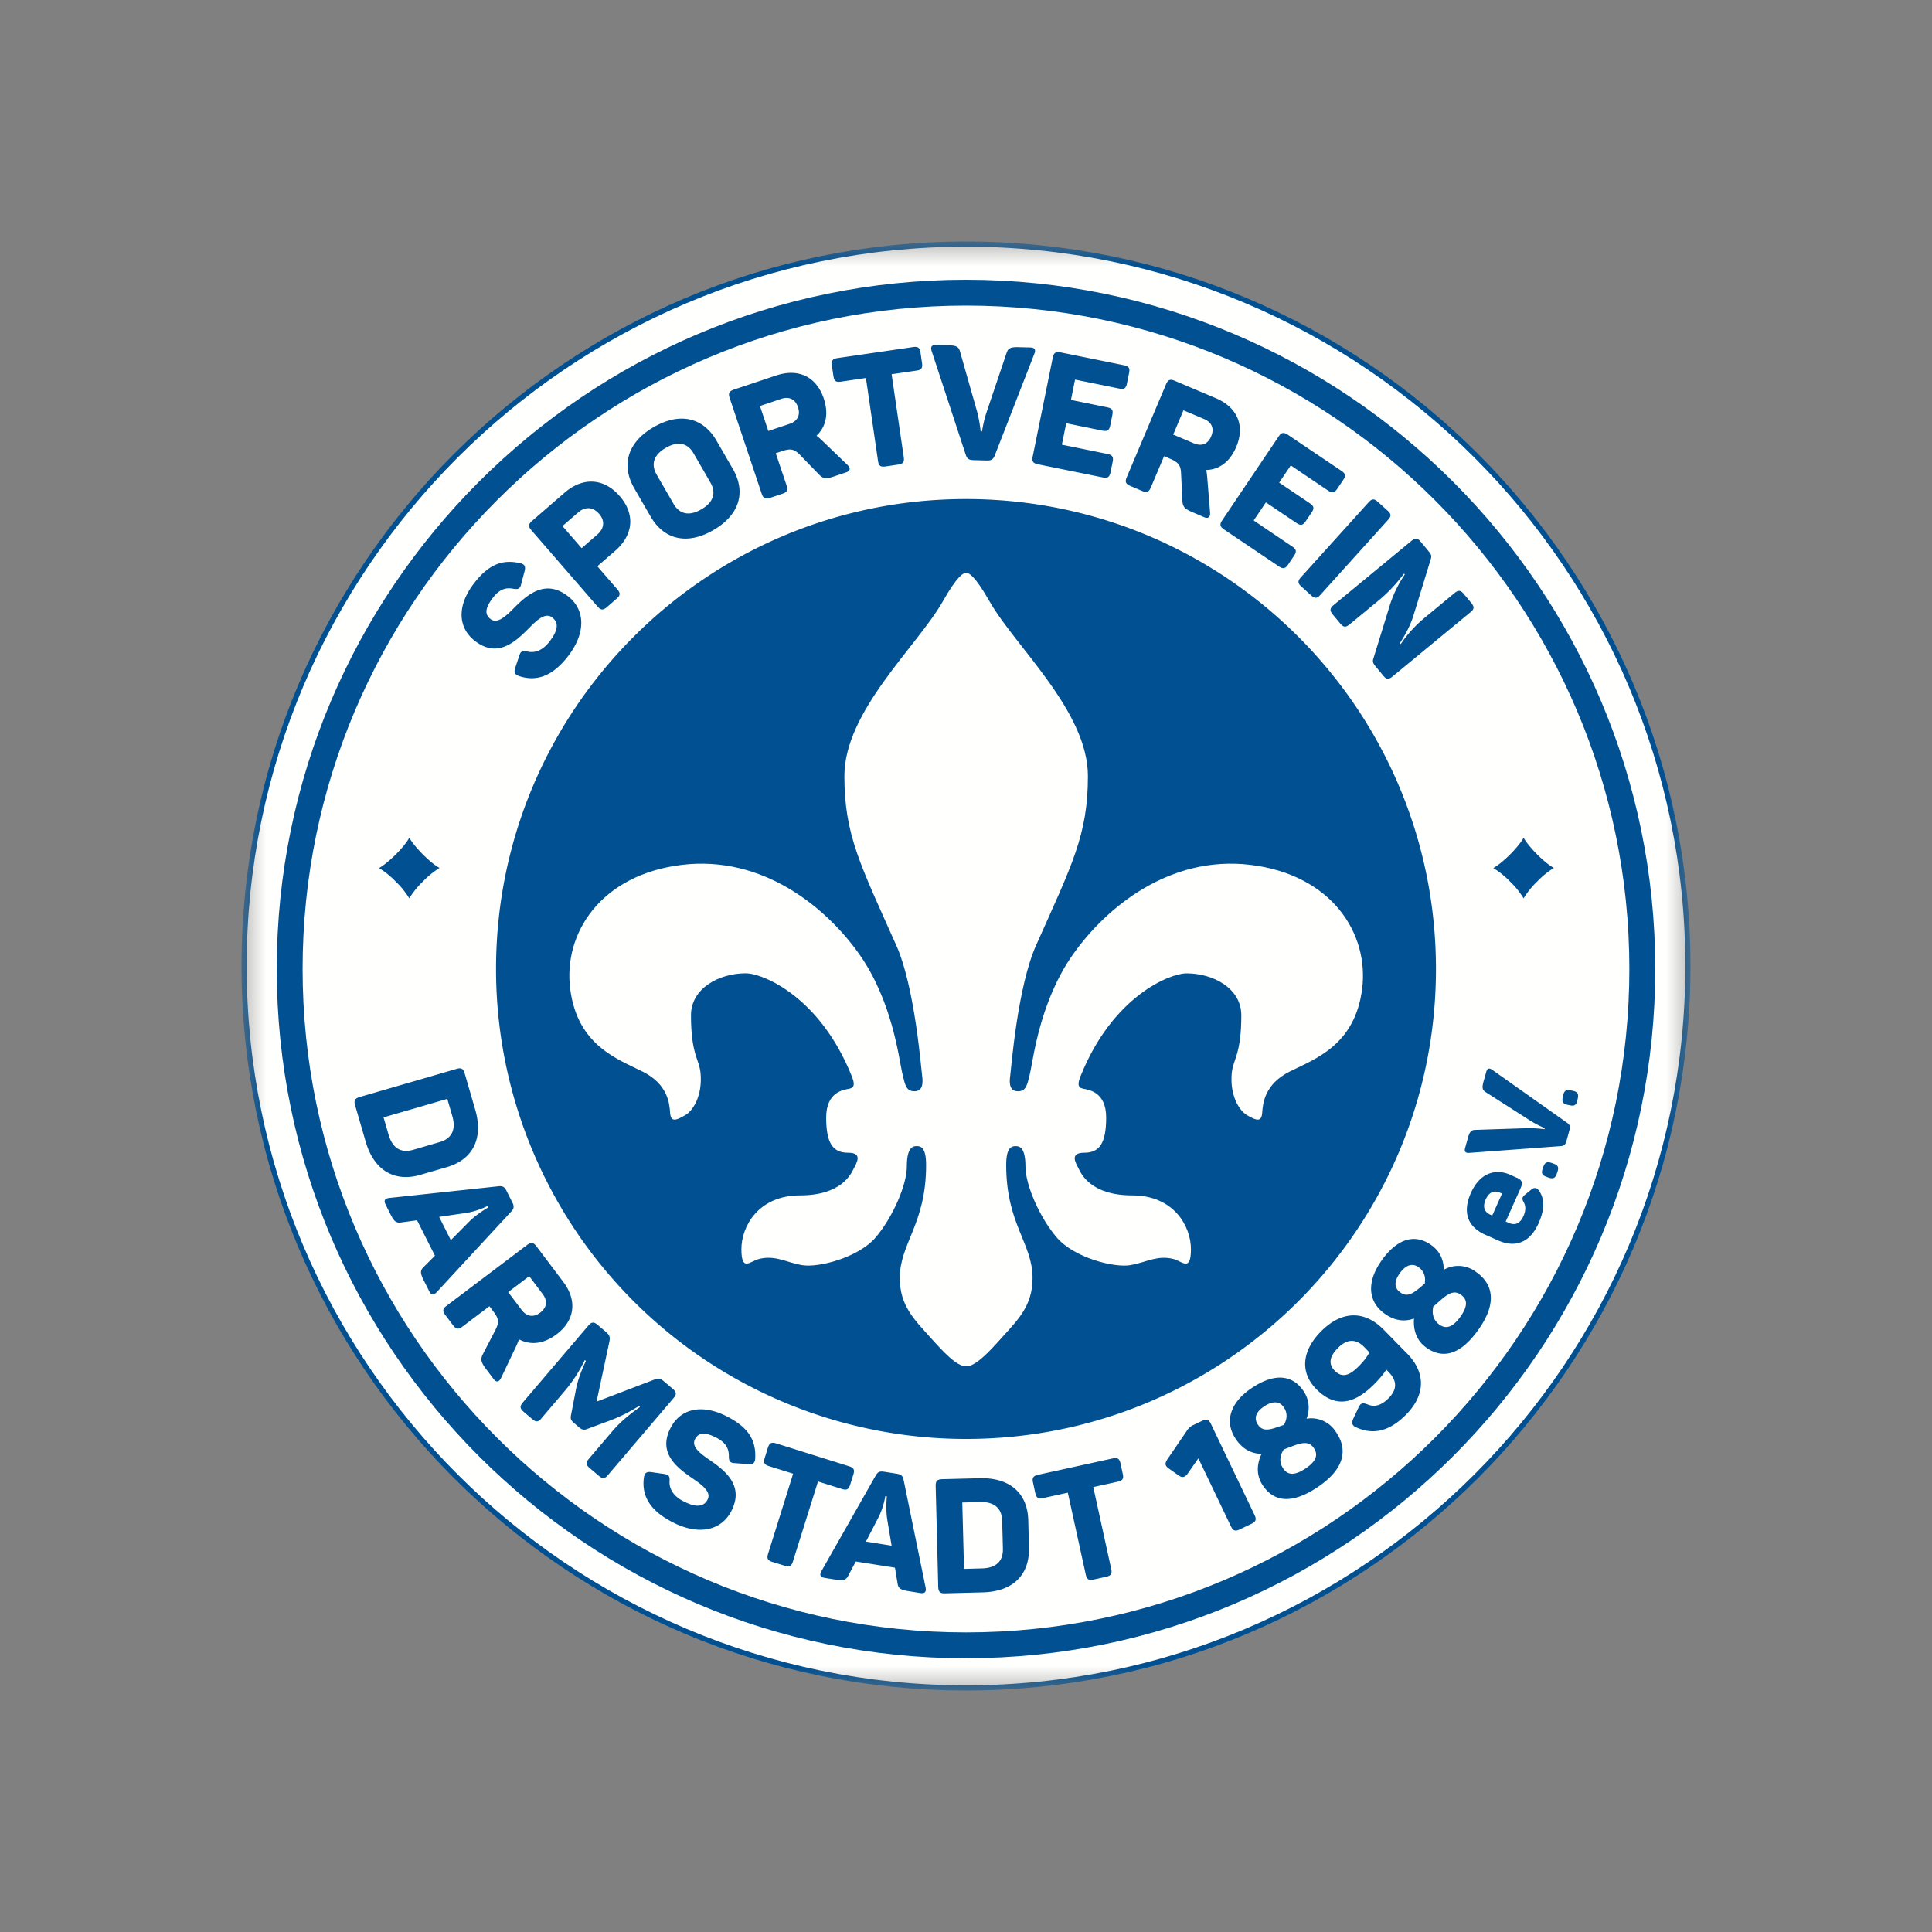
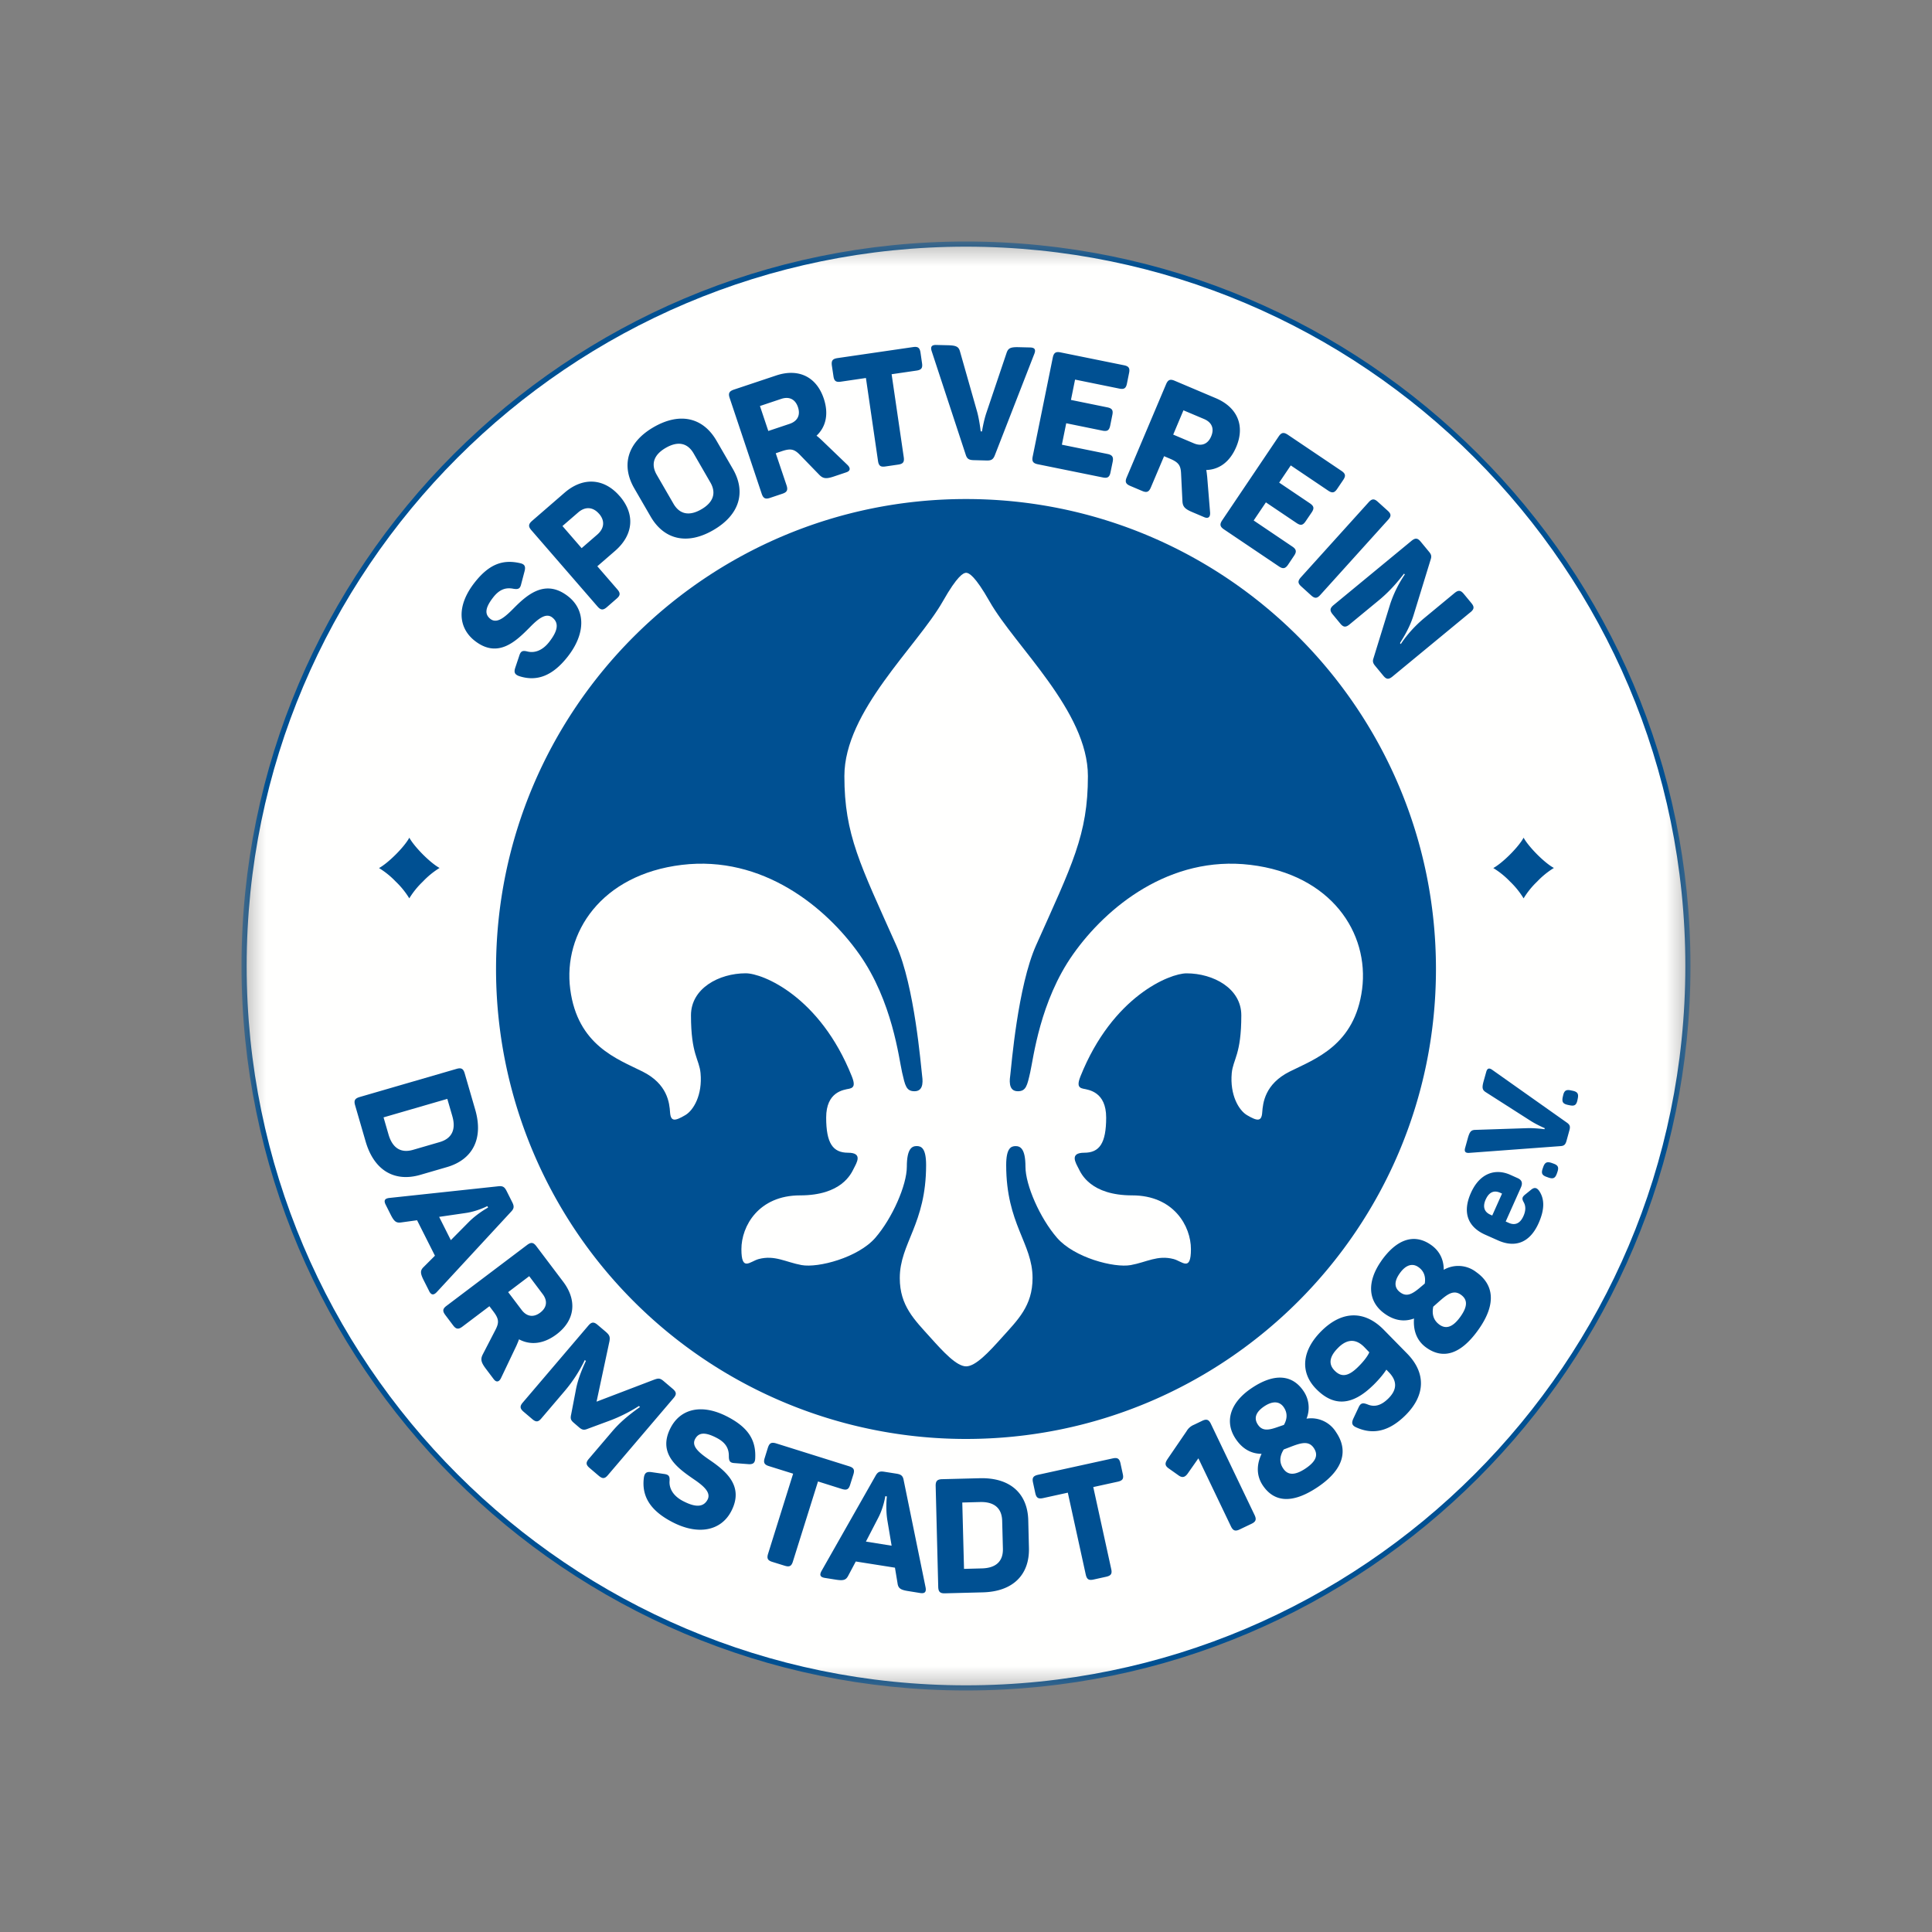
<svg xmlns="http://www.w3.org/2000/svg" viewBox="-5 -5 40 40" width="30" height="30" fill="none">
  <rect x="-5" y="-5" width="40" height="40" fill="#808080" stroke="none" />
  <mask id="mask0_6136_34800" width="30" height="30" x="0" y="0" maskUnits="userSpaceOnUse" style="mask-type:luminance">
    <path fill="#fff" fill-rule="evenodd" d="M0 29.998V0h30v29.998H0Z" clip-rule="evenodd" />
  </mask>
  <g fill-rule="evenodd" clip-rule="evenodd" mask="url(#mask0_6136_34800)">
    <path fill="#FFFFFE" d="M29.946 15c0 8.255-6.691 14.946-14.946 14.946C6.745 29.946.054 23.255.054 15 .054 6.745 6.745.054 15 .054 23.255.054 29.946 6.745 29.946 15" />
    <path fill="#005092" d="M15 .107C6.788.107.107 6.788.107 15S6.788 29.893 15 29.893 29.893 23.212 29.893 15 23.212.107 15 .107ZM15 30C6.729 30 0 23.271 0 15S6.729 0 15 0s15 6.729 15 15-6.729 15-15 15Z" />
  </g>
  <path fill="#005092" fill-rule="evenodd" d="M15 5.332c-5.374 0-9.73 4.357-9.73 9.73a9.729 9.729 0 0 0 9.73 9.73c5.373 0 9.73-4.356 9.73-9.73 0-5.373-4.357-9.73-9.73-9.73" clip-rule="evenodd" />
-   <path fill="#005092" fill-rule="evenodd" d="M15 1.327c-7.574 0-13.735 6.162-13.735 13.735 0 7.573 6.161 13.735 13.735 13.735 7.573 0 13.734-6.162 13.734-13.735 0-7.573-6.161-13.735-13.734-13.735Zm0 28.006C7.13 29.333.73 22.93.73 15.062.73 7.193 7.13.792 15 .792s14.27 6.401 14.27 14.27S22.87 29.332 15 29.332Z" clip-rule="evenodd" />
  <path fill="#005092" fill-rule="evenodd" d="m4.364 18.105-.103-.354-1.32.383.103.355c.082.281.256.39.508.317l.55-.16c.253-.073.344-.26.262-.54Zm-.112 1.059-.55.16c-.53.154-.957-.086-1.133-.694l-.217-.747c-.028-.096-.007-.14.093-.17l2.007-.583c.099-.029.141-.003.169.093l.217.748c.177.607-.055 1.039-.586 1.193ZM5.105 20l-.015-.029s-.21.11-.456.144l-.542.079.242.482.383-.387c.18-.176.388-.288.388-.288Zm-1.22 1.73-.113-.224c-.075-.148-.073-.205 0-.275l.233-.233-.37-.734-.327.045c-.102.014-.145-.013-.22-.162l-.103-.205c-.045-.09-.017-.13.079-.14l2.249-.241c.098-.012.134.015.176.098l.115.229c.042.083.043.13-.02.196l-1.54 1.666c-.066.07-.116.066-.16-.02ZM6.235 21.792l-.278-.37-.436.33.279.369c.106.14.246.16.384.056.138-.104.158-.244.051-.385Zm.288.834c-.266.2-.539.231-.778.103-.013.043-.033.083-.05.126l-.318.668c-.037.083-.096.11-.156.03l-.16-.212c-.102-.135-.117-.2-.065-.301l.261-.505c.078-.151.075-.228-.042-.382l-.082-.109-.56.423c-.083.062-.132.053-.192-.027l-.162-.215c-.06-.08-.056-.129.027-.19l1.668-1.26c.083-.062.131-.053.191.027l.556.736c.29.385.247.797-.138 1.088ZM8.946 23.945l-1.36 1.596c-.064.076-.111.08-.19.013l-.19-.162c-.076-.065-.08-.112-.015-.188l.49-.575c.132-.154.295-.305.57-.499l-.023-.02c-.2.128-.41.23-.602.302l-.454.168c-.073.03-.113.03-.177-.023l-.116-.1c-.063-.054-.073-.088-.054-.172l.092-.478c.035-.205.107-.402.213-.63l-.022-.02a2.98 2.98 0 0 1-.412.637l-.488.573c-.064.076-.111.08-.187.015l-.18-.153c-.076-.065-.083-.114-.018-.19l1.36-1.596c.065-.076.114-.078.19-.013l.165.14c.083.071.096.108.08.2l-.267 1.25 1.194-.456c.094-.034.125-.03.204.038l.18.153c.078.067.082.114.017.19M10.076 24.339c.43.227.577.49.56.85-.003.104-.048.133-.15.124l-.275-.021c-.095-.005-.12-.037-.121-.14.003-.156-.06-.28-.244-.378-.242-.128-.38-.122-.455.02-.084.158.102.298.326.45.322.224.693.534.419 1.051-.214.403-.69.498-1.231.21-.459-.242-.623-.544-.574-.914.016-.1.06-.126.158-.112l.255.037c.102.013.127.045.118.154-.008.157.084.304.272.404.25.132.426.142.515-.025.077-.147-.08-.284-.285-.423-.331-.228-.762-.531-.475-1.073.201-.38.637-.506 1.187-.214M12.668 25.528l-.067.213c-.03.096-.071.117-.17.087l-.495-.156-.519 1.655c-.03.099-.072.12-.17.09l-.258-.08c-.095-.03-.117-.072-.086-.17l.518-1.656-.499-.156c-.098-.03-.12-.073-.09-.168l.066-.213c.032-.098.073-.12.172-.09l1.508.473c.1.031.12.073.09.171M13.362 25.982l-.033-.005s-.033.234-.15.455l-.251.485.532.085-.09-.537c-.038-.249-.008-.483-.008-.483Zm.691 2-.247-.04c-.164-.025-.209-.06-.223-.16l-.054-.325-.811-.128-.155.292c-.047.09-.094.11-.259.084l-.226-.036c-.099-.016-.115-.062-.068-.146l1.116-1.966c.048-.087.09-.1.182-.086l.254.04c.091.015.131.042.147.132l.454 2.221c.018.094-.015.133-.11.118ZM15.293 26.098l-.37.01.036 1.374.369-.01c.293-.007.443-.147.436-.41l-.015-.573c-.006-.263-.163-.398-.456-.391Zm.996.378.014.572c.014.553-.327.905-.959.92l-.779.02c-.1.003-.137-.03-.14-.133l-.053-2.09c-.002-.103.034-.137.133-.14l.78-.02c.632-.016.99.318 1.004.87ZM18.199 25.3l.047.217c.022.098-.003.137-.104.16l-.507.111.371 1.694c.023.101-.003.14-.104.163l-.263.058c-.098.021-.137-.004-.16-.105l-.371-1.694-.51.112c-.101.022-.141-.004-.163-.101l-.047-.218c-.023-.1.003-.14.103-.163l1.545-.339c.101-.022.14.003.163.104M20.071 24.481l.903 1.885c.045.094.026.14-.064.183l-.243.116c-.09.043-.138.029-.182-.064l-.674-1.408-.213.304c-.067.1-.128.103-.209.041l-.195-.138c-.08-.058-.078-.107-.02-.194l.393-.575a.31.31 0 0 1 .151-.132l.171-.082c.09-.043.138-.029.182.064M21.578 25.01c-.06.097-.116.24-.009.396.09.133.232.152.466-.006.232-.158.254-.29.165-.422-.128-.187-.333-.076-.622.032Zm-.408-.89c-.173.118-.215.246-.125.378.09.133.218.114.4.05l.137-.047c.057-.1.089-.23-.003-.365-.09-.132-.238-.132-.409-.016Zm-.263-.376c.468-.318.846-.29 1.08.055a.606.606 0 0 1 .063.573.605.605 0 0 1 .614.283c.238.35.183.749-.373 1.127-.554.375-.92.305-1.144-.025-.166-.245-.104-.497-.027-.657-.194-.001-.382-.083-.532-.303-.245-.36-.12-.756.319-1.053ZM22.71 22.9c-.189.183-.21.343-.079.476.133.136.274.132.479-.068.155-.151.22-.261.24-.31l-.104-.108c-.17-.173-.351-.173-.537.01Zm.719.78c-.438.43-.822.442-1.18.076-.34-.347-.296-.8.117-1.206.433-.425.897-.413 1.284-.018l.485.494c.386.395.386.861-.044 1.283-.34.333-.672.398-1.01.244-.091-.04-.103-.09-.062-.182l.11-.234c.042-.091.087-.098.185-.06.143.06.28.024.427-.12.186-.182.192-.365.01-.55l-.048-.05c-.05.077-.132.184-.274.324ZM24.674 22.053c-.022.111-.024.264.13.374.131.092.272.06.435-.17.161-.228.136-.36.006-.452-.185-.131-.338.046-.571.248Zm-.694-.69c-.122.171-.115.306.016.398.13.093.243.03.392-.093l.11-.093c.019-.113.003-.247-.13-.34-.13-.093-.27-.04-.388.128Zm-.38-.26c.327-.462.691-.567 1.03-.327.216.152.262.363.261.514a.605.605 0 0 1 .675.049c.345.244.434.637.046 1.186-.386.546-.753.609-1.079.378-.242-.17-.272-.428-.257-.605-.182.067-.386.057-.604-.097-.356-.251-.377-.666-.071-1.098ZM25.76 19.833c-.066.148-.033.258.095.315l.04.018.203-.454-.04-.018c-.128-.057-.23-.011-.298.14Zm-.306-.136c.189-.423.519-.505.812-.375l.156.07c.076.034.112.09.068.19l-.316.708.063.028c.138.062.24.004.304-.14.054-.119.047-.214.006-.287-.04-.07-.038-.106.033-.162l.12-.097c.067-.055.118-.045.168.026.109.162.117.376-.013.667-.196.438-.517.5-.838.357l-.27-.12c-.367-.165-.47-.47-.293-.865ZM27.127 19.078l.033.012c.098.034.118.077.084.176l-.01.029c-.035.098-.076.119-.175.085l-.033-.012c-.1-.034-.12-.076-.086-.175l.01-.029c.034-.098.077-.12.177-.086M25.898 17.152l1.54 1.089c.069.047.075.087.055.16l-.06.218c-.021.075-.047.105-.124.11l-1.888.14c-.08.006-.109-.025-.087-.103l.056-.202c.038-.137.07-.169.155-.171l1.09-.036c.158-.003.342.022.342.022l.006-.021s-.166-.07-.301-.157l-.92-.588c-.072-.046-.083-.09-.046-.225l.055-.196c.022-.078.062-.087.127-.04M27.526 17.576l.035.007c.101.022.126.063.104.165l-.006.03c-.022.102-.061.127-.163.105l-.034-.007c-.103-.022-.128-.061-.107-.163l.007-.03c.022-.102.061-.13.165-.107M4.828 7.059c.3-.382.584-.48.936-.4.102.021.122.071.096.17l-.07.266c-.022.093-.058.111-.16.095-.153-.031-.285.008-.415.173-.169.215-.188.352-.062.451.141.111.312-.047.502-.24.278-.278.648-.588 1.109-.226.358.281.367.766-.011 1.248-.321.409-.647.517-1.002.403-.097-.034-.114-.081-.083-.175l.082-.245c.03-.098.067-.117.172-.09.154.037.314-.027.446-.195.175-.223.216-.393.066-.51-.13-.103-.293.027-.466.205-.283.285-.658.655-1.14.277-.338-.266-.385-.717 0-1.207M7.404 5.639c-.124-.144-.286-.158-.434-.029l-.325.281.397.458.324-.281c.146-.127.162-.286.038-.43Zm.425-.369c.327.377.285.806-.095 1.136l-.367.318.414.478c.068.078.062.127-.014.192l-.203.177c-.076.065-.125.064-.193-.014l-1.37-1.58c-.067-.077-.061-.126.014-.192l.674-.584c.375-.325.813-.308 1.14.07ZM8.783 4.273c-.242.14-.316.332-.186.557l.347.6c.13.224.333.256.575.116.245-.141.318-.334.188-.558l-.346-.6c-.13-.225-.333-.257-.578-.115Zm-.249-.43c.548-.316 1.025-.196 1.301.282l.337.582c.277.479.143.952-.405 1.269-.544.315-1.022.195-1.298-.284l-.337-.582c-.276-.478-.143-.952.402-1.267ZM11.173 3.259l-.439.147.173.517.439-.147c.167-.056.23-.182.175-.346-.055-.164-.181-.227-.348-.171Zm.882-.008c.105.316.048.584-.15.77.037.026.069.057.103.088l.534.513c.066.062.073.126-.021.157l-.253.085c-.16.054-.226.048-.306-.034l-.396-.408c-.118-.122-.192-.143-.375-.082l-.13.044.224.665c.032.098.008.142-.086.173l-.256.086c-.095.032-.14.012-.173-.086l-.663-1.982c-.033-.098-.009-.14.086-.173l.874-.292c.457-.154.834.018.988.476ZM14.058 2.3l.032.221c.014.1-.014.137-.116.152l-.514.075.251 1.716c.015.102-.013.14-.115.155l-.267.039c-.098.014-.136-.014-.151-.116l-.25-1.716-.518.076c-.102.015-.14-.013-.154-.112l-.033-.22c-.014-.103.014-.14.116-.156l1.564-.228c.102-.015.14.013.155.115M16.413 2.33l-.816 2.096c-.036.092-.08.11-.17.108l-.269-.007c-.093-.003-.136-.024-.163-.111l-.705-2.144c-.03-.09-.003-.133.094-.13l.25.006c.169.005.215.033.242.13l.356 1.252c.048.181.072.401.072.401l.027.001s.032-.212.094-.394l.416-1.234c.033-.095.08-.12.246-.116l.243.006c.097.003.119.047.083.136M18.376 2.723l-.044.219c-.02.098-.06.124-.16.103l-.914-.186-.085.421.75.153c.101.02.127.06.107.157l-.044.219c-.021.101-.06.127-.161.107l-.75-.153-.09.444.945.192c.098.02.127.063.107.161l-.045.218c-.02.102-.063.127-.16.107l-1.345-.273c-.098-.02-.127-.06-.106-.161l.416-2.049c.021-.101.064-.126.161-.106l1.312.266c.1.02.127.06.106.161M19.928 3.675l-.426-.18-.212.503.426.18c.162.069.293.016.36-.144.068-.16.015-.29-.148-.359Zm.667.578c-.13.307-.35.47-.621.478.01.044.013.089.019.135l.06.737c.009.09-.028.144-.12.105l-.245-.104c-.157-.066-.201-.114-.207-.228l-.028-.568c-.007-.17-.049-.234-.227-.31l-.125-.053-.274.647c-.04.095-.087.112-.179.073L18.4 5.06c-.092-.039-.113-.084-.072-.179l.814-1.925c.04-.095.086-.112.178-.073l.85.36c.444.187.613.566.425 1.01ZM22.809 4.938l-.125.185c-.056.082-.102.091-.187.034l-.773-.521-.24.356.635.428c.085.058.094.104.039.187l-.125.184c-.058.086-.104.095-.19.037l-.634-.427-.253.375.8.54c.083.055.093.106.037.189l-.124.185c-.058.085-.107.093-.19.037l-1.137-.766c-.083-.056-.095-.104-.037-.19l1.168-1.734c.057-.085.106-.092.19-.036l1.109.747c.086.058.095.104.037.19M23.525 5.388l.205.185c.075.067.077.114.01.188l-1.405 1.557c-.067.074-.114.076-.188.01l-.205-.186c-.074-.066-.076-.113-.01-.188l1.405-1.556c.067-.074.114-.077.188-.01M25.443 7.676l-1.612 1.33c-.08.066-.127.062-.19-.015l-.172-.208c-.042-.051-.053-.09-.036-.143l.35-1.135a2.46 2.46 0 0 1 .302-.611l-.015-.018c-.061.076-.243.321-.515.546l-.614.506c-.08.066-.129.059-.192-.018l-.157-.19c-.063-.077-.061-.126.018-.192l1.613-1.33c.08-.066.129-.06.192.018l.176.213c.044.054.048.09.034.14l-.355 1.156c-.09.298-.245.518-.285.59l.017.02c.058-.091.224-.324.5-.55l.613-.507c.08-.065.126-.06.192.019l.157.19c.063.077.059.124-.021.19M3.475 12.344c.045.084.148.213.28.346.133.133.262.236.346.28a1.714 1.714 0 0 0-.346.282 1.717 1.717 0 0 0-.281.347 1.718 1.718 0 0 0-.281-.347 1.723 1.723 0 0 0-.346-.28c.084-.045.214-.148.347-.281.133-.133.236-.263.28-.347M26.545 12.344c.045.084.148.213.28.346.133.133.262.236.347.28a1.716 1.716 0 0 0-.347.282 1.71 1.71 0 0 0-.28.347h-.001a1.714 1.714 0 0 0-.28-.347 1.724 1.724 0 0 0-.347-.28c.084-.045.214-.148.347-.281.133-.133.236-.263.28-.347h.001" clip-rule="evenodd" />
  <path fill="#FFFFFE" fill-rule="evenodd" d="M15.003 6.859c-.055 0-.18.056-.484.593-.53.931-2.037 2.27-2.037 3.616 0 1.217.33 1.836 1.074 3.503.38.851.51 2.5.533 2.677.01.086.056.345-.155.345-.173 0-.195-.12-.257-.39-.066-.287-.2-1.475-.887-2.448-.688-.973-2-2.05-3.672-1.849-1.671.201-2.463 1.41-2.312 2.574.151 1.165.98 1.446 1.497 1.705.517.258.557.65.57.846.014.194.101.183.316.056.17-.1.357-.418.315-.869-.027-.292-.198-.382-.198-1.198 0-.557.58-.869 1.134-.869.35 0 1.534.478 2.195 2.131.06.151.064.235-.053.259-.118.023-.477.063-.477.597s.14.728.453.728c.312 0 .178.208.117.329-.053.106-.251.554-1.11.554-.86 0-1.215.637-1.215 1.114 0 .476.177.252.359.204.332-.087.557.064.886.125.345.063 1.171-.155 1.527-.564.355-.41.653-1.094.653-1.473 0-.38.11-.427.205-.427.094 0 .194.044.194.393 0 1.225-.545 1.618-.545 2.34 0 .576.305.864.637 1.234.265.295.54.594.737.594.197 0 .473-.299.738-.594.332-.37.637-.658.637-1.235 0-.721-.546-1.114-.546-2.339 0-.349.1-.392.195-.392.094 0 .204.047.204.426s.298 1.063.654 1.473c.356.41 1.181.627 1.527.564.329-.06.553-.212.886-.125.181.048.359.272.359-.204 0-.477-.356-1.114-1.215-1.114-.86 0-1.058-.448-1.11-.554-.061-.12-.195-.329.117-.329s.453-.194.453-.728-.36-.574-.477-.598c-.117-.023-.114-.107-.054-.258.662-1.653 1.846-2.13 2.195-2.13.554 0 1.134.311 1.134.868 0 .816-.17.906-.198 1.198-.041.451.145.769.316.87.214.126.302.137.315-.058.014-.194.054-.587.57-.845.518-.259 1.346-.54 1.498-1.705.15-1.165-.641-2.373-2.313-2.574-1.67-.201-2.983.876-3.67 1.85-.689.972-.823 2.16-.889 2.447-.062.27-.084.39-.256.39-.212 0-.166-.259-.155-.345.022-.177.153-1.826.533-2.677.744-1.667 1.073-2.286 1.073-3.503 0-1.347-1.507-2.684-2.036-3.616-.305-.537-.43-.593-.485-.593" clip-rule="evenodd" />
</svg>